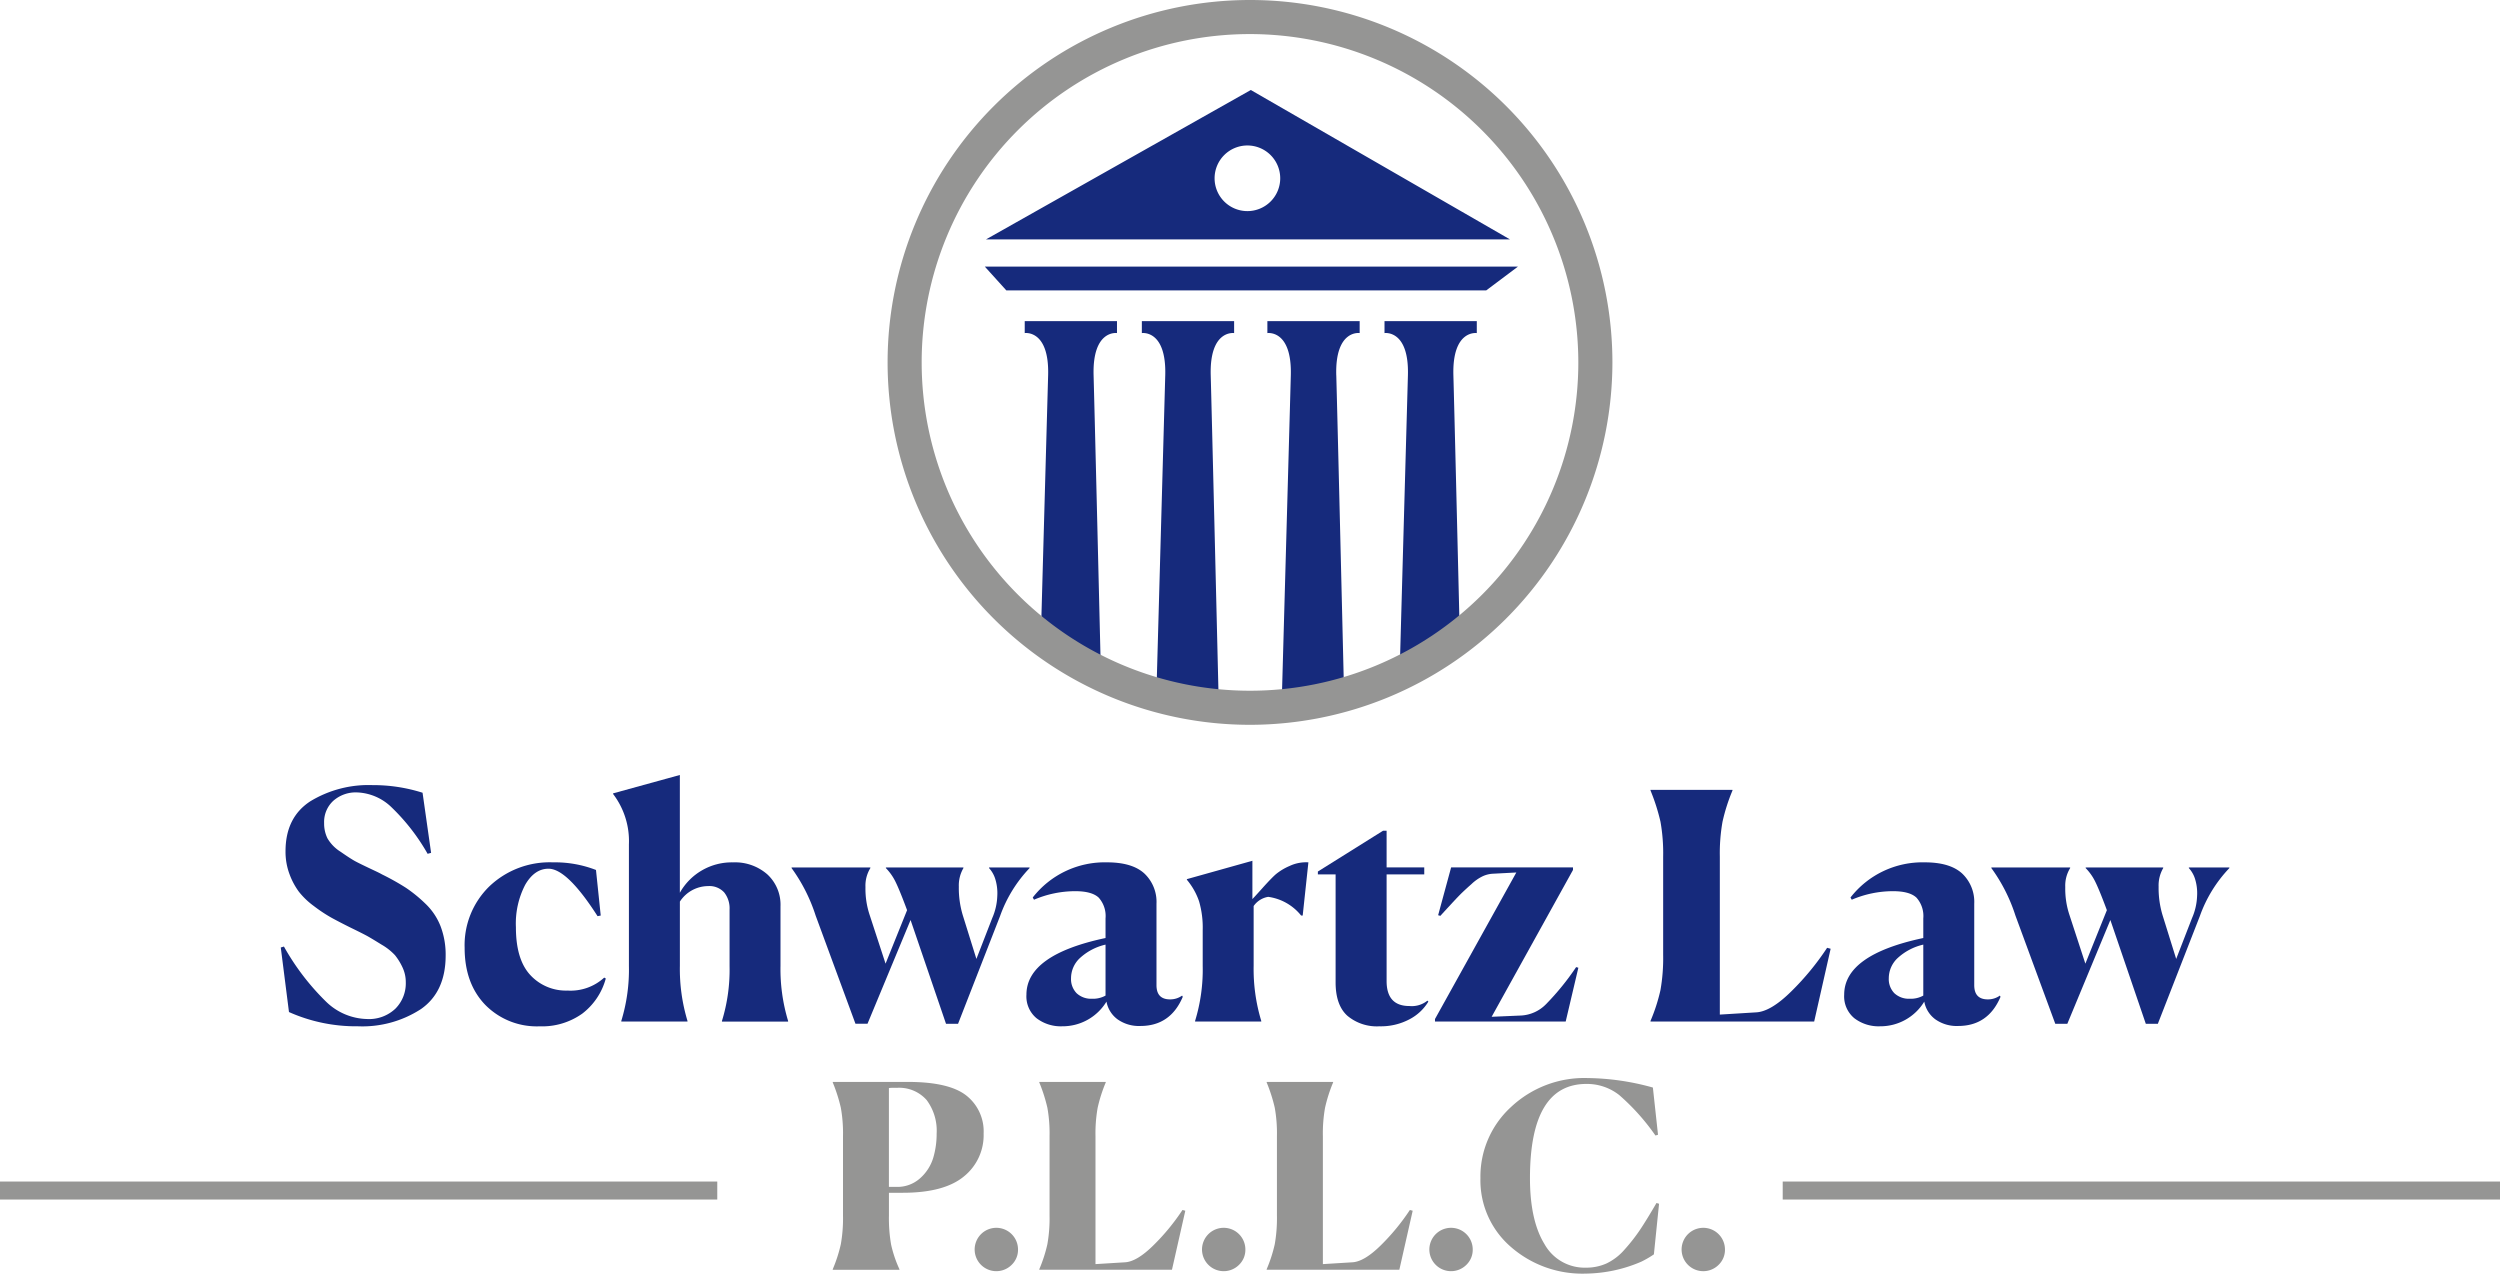
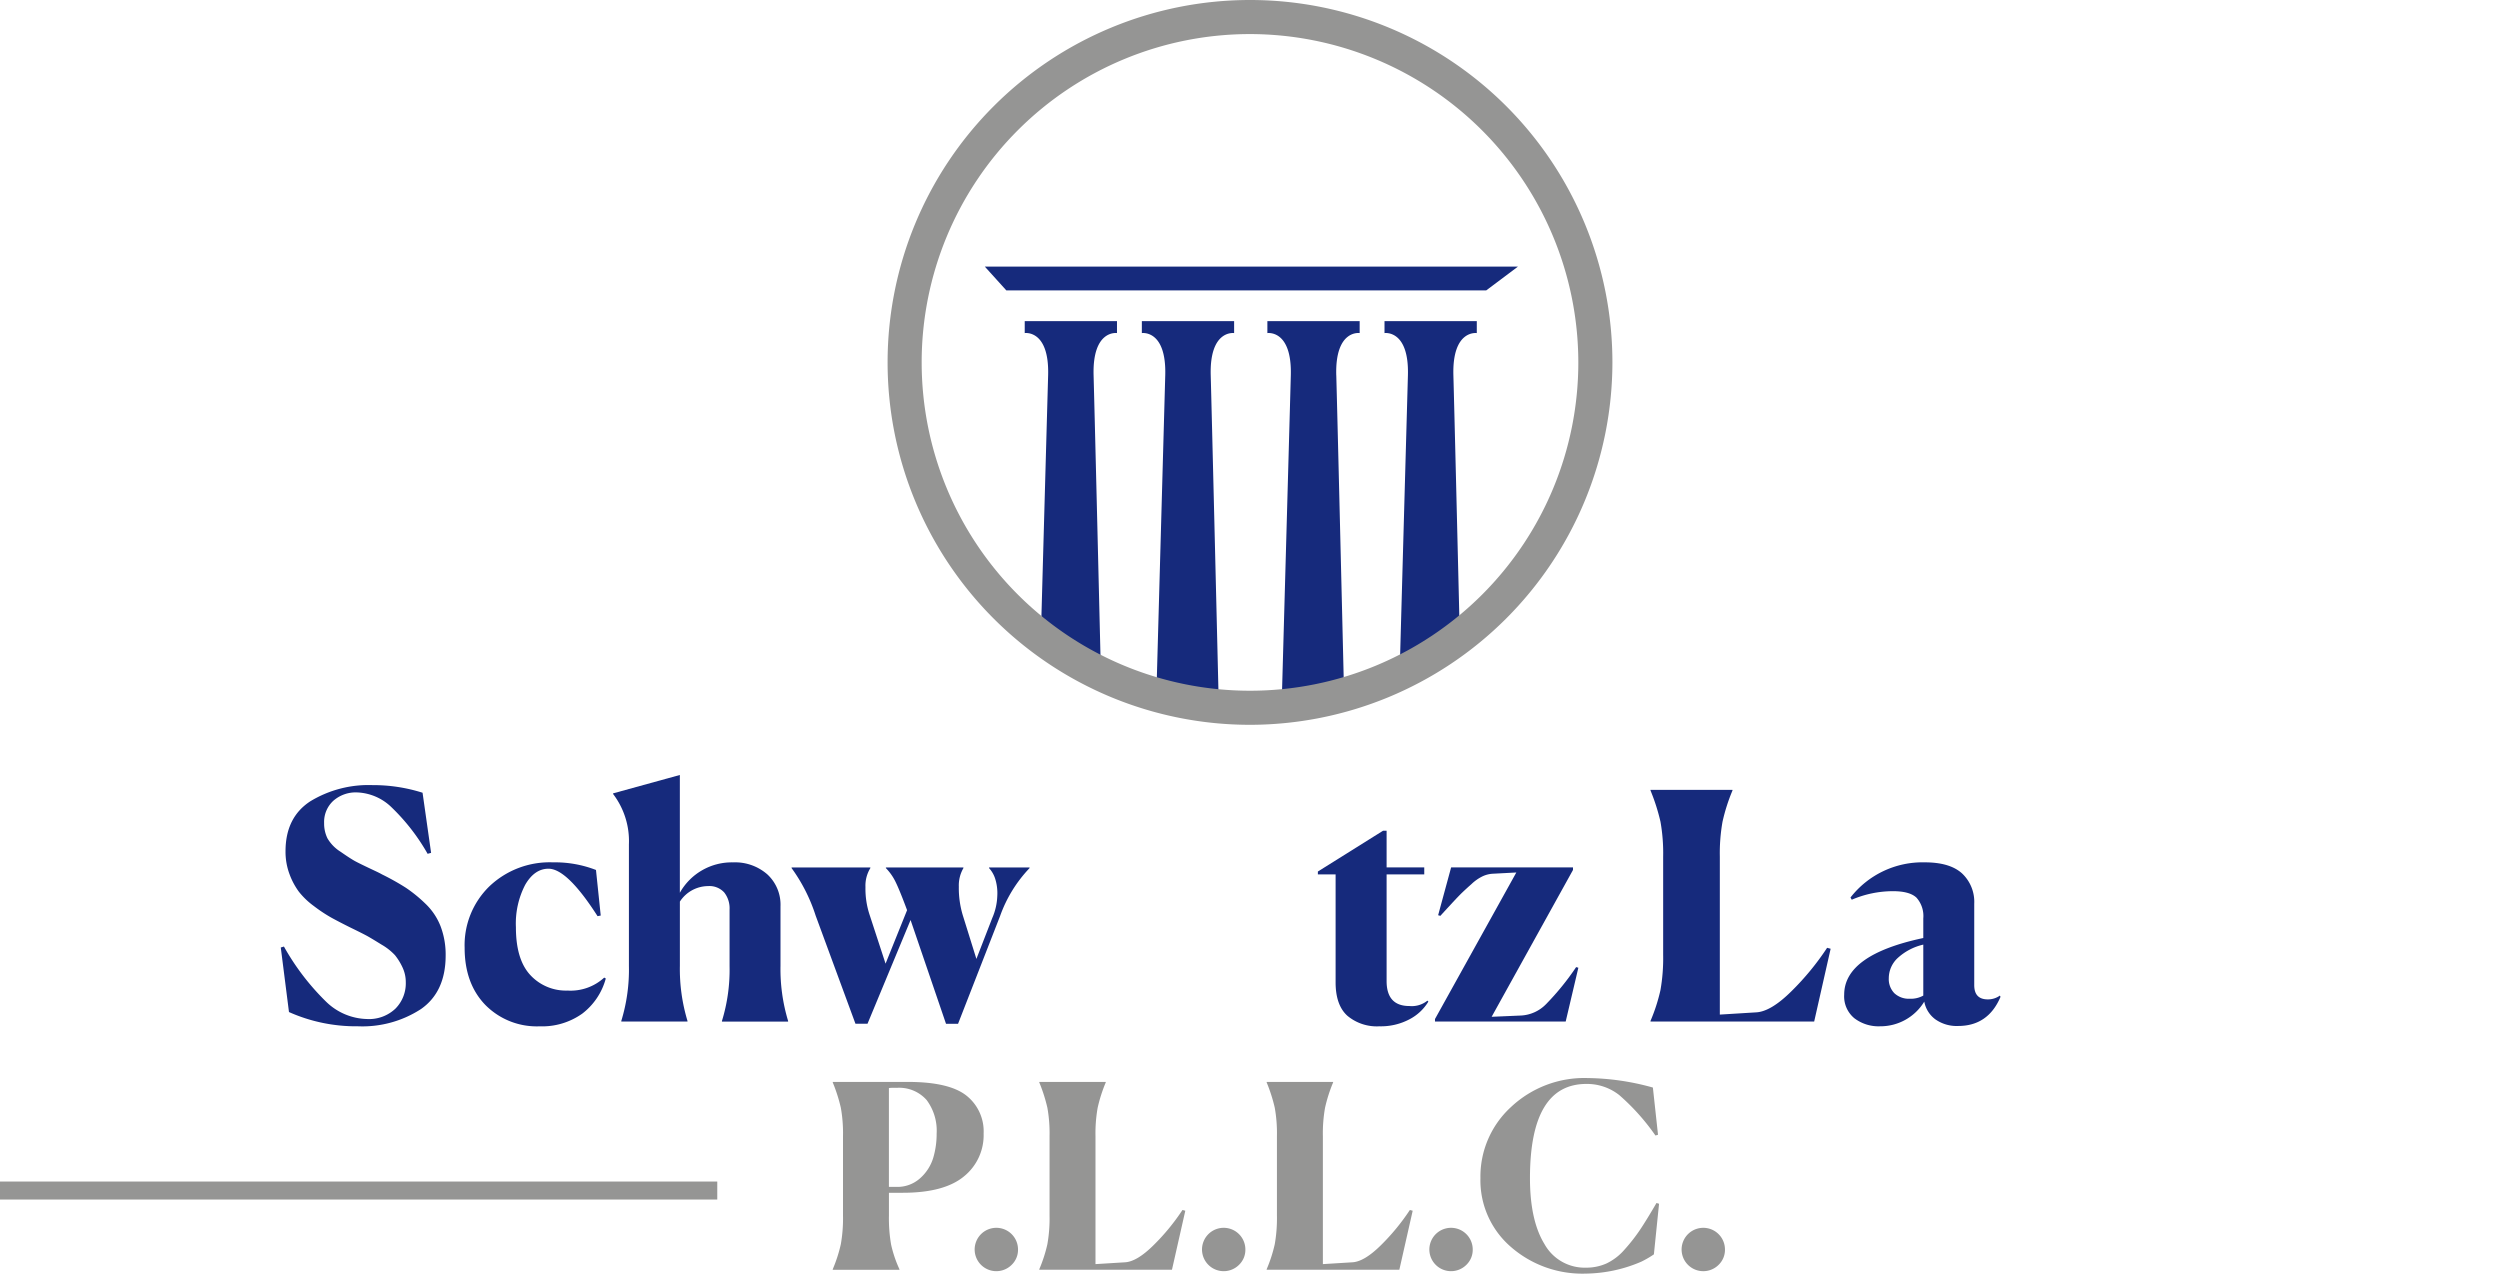
<svg xmlns="http://www.w3.org/2000/svg" id="logo" width="426.662" height="217.36" viewBox="0 0 426.662 217.36">
  <defs>
    <clipPath id="clip-path">
      <rect id="Rectangle_38" data-name="Rectangle 38" width="426.662" height="217.36" fill="none" />
    </clipPath>
  </defs>
  <g id="Group_55" data-name="Group 55" clip-path="url(#clip-path)">
-     <path id="Path_160" data-name="Path 160" d="M160.466,10.522l-45.2,25.5H204.7Zm-.58,20.668a5.6,5.6,0,1,1,5.6-5.6,5.6,5.6,0,0,1-5.6,5.6" transform="translate(53.002 4.838)" fill="#162a7c" />
    <path id="Path_161" data-name="Path 161" d="M206.114,31.17h-90.98l3.67,4.057h81.9Z" transform="translate(52.941 14.333)" fill="#162a7c" />
    <path id="Path_162" data-name="Path 162" d="M159.923,46.8c-.219-7.86,3.994-7.222,3.994-7.222V37.544h-15.75v2.038s4.212-.638,4,7.222-1.54,55.38-1.54,55.38l1.562.926a60.656,60.656,0,0,0,9.073-1.747c-.377-15.817-1.169-48.635-1.334-54.558" transform="translate(68.13 17.264)" fill="#162a7c" />
    <path id="Path_163" data-name="Path 163" d="M161.861,39.582s4.215-.636,3.994,7.222c-.18,6.419-1.095,39.274-1.422,51.11a59.1,59.1,0,0,0,10.29-6.125c-.406-16.855-.968-40.093-1.107-44.984-.22-7.858,3.994-7.222,3.994-7.222V37.544h-15.75Z" transform="translate(74.427 17.264)" fill="#162a7c" />
    <path id="Path_164" data-name="Path 164" d="M132.808,97.956c-.4-16.7-1.1-45.625-1.255-51.154-.22-7.858,3.993-7.222,3.993-7.222V37.543H119.8v2.038s4.215-.636,3.994,7.222c-.155,5.528-.854,30.634-1.253,45.072a59.173,59.173,0,0,0,10.27,6.082" transform="translate(55.085 17.263)" fill="#162a7c" />
    <path id="Path_165" data-name="Path 165" d="M133.491,39.582s4.213-.636,3.993,7.222c-.2,7.268-1.347,48.424-1.518,54.58a60.425,60.425,0,0,0,10.661,1.892c-.356-14.9-1.209-50.3-1.381-56.472-.22-7.858,3.993-7.222,3.993-7.222V37.544H133.491Z" transform="translate(61.382 17.264)" fill="#162a7c" />
    <path id="Path_166" data-name="Path 166" d="M165.614,123.7a61.85,61.85,0,1,1,61.854-61.851A61.92,61.92,0,0,1,165.614,123.7m0-117.885a56.034,56.034,0,1,0,56.037,56.034A56.1,56.1,0,0,0,165.614,5.815" transform="translate(47.714 0)" fill="#959594" />
    <path id="Path_167" data-name="Path 167" d="M58.48,103.348l-.594.161a34.868,34.868,0,0,0-6.13-7.912,8.894,8.894,0,0,0-5.915-2.565,5.774,5.774,0,0,0-4.051,1.431,4.906,4.906,0,0,0-1.566,3.807,5.75,5.75,0,0,0,.566,2.594,6.673,6.673,0,0,0,2.242,2.295q1.673,1.163,2.458,1.594t3.429,1.673q.81.379,1.188.6a41.741,41.741,0,0,1,4.051,2.267,23.914,23.914,0,0,1,3.323,2.7,10.69,10.69,0,0,1,2.619,3.889,13.589,13.589,0,0,1,.864,4.968q0,6.212-4.213,9.156A18.335,18.335,0,0,1,46,132.946a28.1,28.1,0,0,1-11.775-2.431l-1.4-11.017.54-.162a41.452,41.452,0,0,0,7.238,9.452,10.327,10.327,0,0,0,6.914,2.917,6.546,6.546,0,0,0,4.887-1.782,6.128,6.128,0,0,0,1.756-4.483,5.891,5.891,0,0,0-.594-2.62,10.148,10.148,0,0,0-1.242-2,9.831,9.831,0,0,0-2.295-1.81q-1.649-1.023-2.377-1.431t-2.944-1.486q-2.052-1.023-3.321-1.727a25.511,25.511,0,0,1-2.917-1.944,13,13,0,0,1-2.566-2.458,12,12,0,0,1-1.594-3,10.911,10.911,0,0,1-.674-3.89q0-5.777,4.239-8.533a19.107,19.107,0,0,1,10.614-2.755,27.834,27.834,0,0,1,8.534,1.3Z" transform="translate(15.093 42.206)" fill="#162a7c" />
    <path id="Path_168" data-name="Path 168" d="M78.41,120.639a11.192,11.192,0,0,1-4.023,6,11.8,11.8,0,0,1-7.266,2.161,12.322,12.322,0,0,1-9.263-3.645Q54.32,121.5,54.32,115.4a14,14,0,0,1,4.213-10.479,14.909,14.909,0,0,1,10.857-4.105,19.357,19.357,0,0,1,7.346,1.3l.81,7.778-.54.107q-5.185-8.1-8.372-8.1-2.378,0-3.969,2.727a14.346,14.346,0,0,0-1.594,7.266q0,5.509,2.458,8.156a8.264,8.264,0,0,0,6.346,2.647,8.474,8.474,0,0,0,6.266-2.213Z" transform="translate(24.977 46.357)" fill="#162a7c" />
    <path id="Path_169" data-name="Path 169" d="M73.077,132.68v-.108a29.913,29.913,0,0,0,1.3-9.4V102.433a13.246,13.246,0,0,0-2.7-8.588v-.108L83.07,90.6V110.7a10.157,10.157,0,0,1,9.074-5.185,8.339,8.339,0,0,1,5.861,2.053,7.041,7.041,0,0,1,2.241,5.455v10.155a30.547,30.547,0,0,0,1.3,9.4v.108H90.254v-.108a29.708,29.708,0,0,0,1.3-9.344V113.56a4.356,4.356,0,0,0-.918-2.917,3.417,3.417,0,0,0-2.755-1.08,5.788,5.788,0,0,0-4.807,2.647v10.965a30.546,30.546,0,0,0,1.3,9.4v.108Z" transform="translate(32.957 41.662)" fill="#162a7c" />
    <path id="Path_170" data-name="Path 170" d="M96.646,109.619a28.693,28.693,0,0,0-4.105-8.1v-.107H105.99v.107a5.707,5.707,0,0,0-.838,3.242,14.184,14.184,0,0,0,.73,4.807l2.7,8.263,3.673-9.128q-1.244-3.346-1.944-4.779a8.943,8.943,0,0,0-1.674-2.4v-.107H121.87v.107a5.89,5.89,0,0,0-.784,3.161,16.09,16.09,0,0,0,.676,4.889l2.323,7.452,2.7-6.966a10.248,10.248,0,0,0,.864-3.755,8.176,8.176,0,0,0-.378-3.025,4.908,4.908,0,0,0-1.026-1.756v-.107h6.914v.107a22.966,22.966,0,0,0-5.023,8.156l-7.184,18.419H118.9l-6.049-17.715L105.5,128.09h-2.053Z" transform="translate(42.552 46.63)" fill="#162a7c" />
-     <path id="Path_171" data-name="Path 171" d="M139.44,128.741a6.307,6.307,0,0,1-3.889-1.134,4.83,4.83,0,0,1-1.89-3.025,8.759,8.759,0,0,1-7.562,4.213,6.8,6.8,0,0,1-4.375-1.378A4.833,4.833,0,0,1,120,123.4q0-6.808,13.5-9.67v-3.347a4.7,4.7,0,0,0-1.161-3.539q-1.163-1.108-4.025-1.108a17.917,17.917,0,0,0-7.022,1.458l-.216-.378a15.564,15.564,0,0,1,12.693-6q4.268,0,6.346,1.89a6.658,6.658,0,0,1,2.08,5.185v13.881q0,2.433,2.323,2.431a3.478,3.478,0,0,0,2.053-.648l.108.216q-2.106,4.971-7.238,4.969m-8.21-4.645a4.408,4.408,0,0,0,2.269-.54v-8.7a9.663,9.663,0,0,0-4.347,2.27,4.716,4.716,0,0,0-1.54,3.455,3.468,3.468,0,0,0,.946,2.566,3.617,3.617,0,0,0,2.673.945" transform="translate(55.176 46.357)" fill="#162a7c" />
-     <path id="Path_172" data-name="Path 172" d="M140.158,128.07v-.108a29.913,29.913,0,0,0,1.3-9.4v-6.1a16.086,16.086,0,0,0-.622-4.915,11.46,11.46,0,0,0-2.079-3.673v-.108l11.181-3.133v6.536q.324-.324,1.728-1.89t2.215-2.3a9.627,9.627,0,0,1,2.4-1.458,6.58,6.58,0,0,1,3.214-.62l-.972,9.074h-.27a8.72,8.72,0,0,0-5.617-3.187,3.763,3.763,0,0,0-2.485,1.566v10.209a30.546,30.546,0,0,0,1.3,9.4v.108Z" transform="translate(63.802 46.272)" fill="#162a7c" />
    <path id="Path_173" data-name="Path 173" d="M164.55,130.5a7.821,7.821,0,0,1-5.454-1.809q-2-1.811-2-5.7V104.569h-3.026v-.486L165.2,97.117h.6v6.266h6.426v1.187h-6.426v18.2q0,4.268,3.889,4.267a4.247,4.247,0,0,0,3.077-.918l.162.162a8.161,8.161,0,0,1-3.187,3,10.416,10.416,0,0,1-5.185,1.215" transform="translate(70.845 44.656)" fill="#162a7c" />
    <path id="Path_174" data-name="Path 174" d="M167.762,127.713v-.432l13.881-25.008-4.107.216a4.789,4.789,0,0,0-1.647.432,7.457,7.457,0,0,0-1.835,1.27q-1,.891-1.622,1.485t-1.944,2.025q-1.323,1.432-1.809,1.972l-.38-.108,2.216-8.156h20.8v.432L177.43,126.9l5.022-.216a6.423,6.423,0,0,0,4.295-1.972,43.841,43.841,0,0,0,5.105-6.292l.378.108-2.162,9.182Z" transform="translate(77.14 46.63)" fill="#162a7c" />
    <path id="Path_175" data-name="Path 175" d="M192.958,131.881v-.108a30.214,30.214,0,0,0,1.7-5.267,31.392,31.392,0,0,0,.458-6.022V103.74a30.536,30.536,0,0,0-.458-5.968,33.9,33.9,0,0,0-1.7-5.321v-.108h13.99v.108a31.5,31.5,0,0,0-1.7,5.321,30.892,30.892,0,0,0-.46,5.968v26.953l6.158-.378q2.538-.107,6.076-3.619a45.408,45.408,0,0,0,6.077-7.4l.6.162-2.81,12.423Z" transform="translate(88.726 42.461)" fill="#162a7c" />
    <path id="Path_176" data-name="Path 176" d="M235.047,128.741a6.3,6.3,0,0,1-3.889-1.134,4.836,4.836,0,0,1-1.89-3.025,8.759,8.759,0,0,1-7.562,4.213,6.8,6.8,0,0,1-4.375-1.378A4.833,4.833,0,0,1,215.6,123.4q0-6.808,13.5-9.67v-3.347a4.7,4.7,0,0,0-1.161-3.539q-1.165-1.108-4.025-1.108a17.912,17.912,0,0,0-7.022,1.458l-.216-.378a15.564,15.564,0,0,1,12.693-6q4.266,0,6.347,1.89a6.662,6.662,0,0,1,2.079,5.185v13.881q0,2.433,2.323,2.431a3.475,3.475,0,0,0,2.053-.648l.108.216q-2.107,4.971-7.238,4.969m-8.21-4.645a4.4,4.4,0,0,0,2.269-.54v-8.7a9.669,9.669,0,0,0-4.349,2.27,4.72,4.72,0,0,0-1.539,3.455,3.462,3.462,0,0,0,.946,2.566,3.615,3.615,0,0,0,2.673.945" transform="translate(99.138 46.357)" fill="#162a7c" />
-     <path id="Path_177" data-name="Path 177" d="M236.912,109.619a28.61,28.61,0,0,0-4.106-8.1v-.107h13.449v.107a5.72,5.72,0,0,0-.836,3.242,14.148,14.148,0,0,0,.73,4.807l2.7,8.263,3.671-9.128q-1.242-3.346-1.945-4.779a8.906,8.906,0,0,0-1.673-2.4v-.107h13.233v.107a5.889,5.889,0,0,0-.784,3.161,16.048,16.048,0,0,0,.676,4.889l2.323,7.452,2.7-6.966a10.222,10.222,0,0,0,.866-3.755,8.175,8.175,0,0,0-.378-3.025,4.886,4.886,0,0,0-1.028-1.756v-.107h6.915v.107a22.967,22.967,0,0,0-5.023,8.156l-7.185,18.419h-2.051l-6.05-17.715-7.347,17.715h-2.051Z" transform="translate(107.049 46.63)" fill="#162a7c" />
    <rect id="Rectangle_36" data-name="Rectangle 36" width="122.413" height="3.071" transform="translate(0 201.648)" fill="#959594" />
-     <rect id="Rectangle_37" data-name="Rectangle 37" width="122.416" height="3.071" transform="translate(304.246 201.648)" fill="#959594" />
    <path id="Path_178" data-name="Path 178" d="M97.354,158.455a24.48,24.48,0,0,0,1.38-4.271,25.372,25.372,0,0,0,.372-4.883V135.726a24.714,24.714,0,0,0-.372-4.841,27.425,27.425,0,0,0-1.38-4.314v-.086h12.832q7.007,0,9.963,2.32a7.777,7.777,0,0,1,2.956,6.483,9.035,9.035,0,0,1-3.372,7.334q-3.372,2.783-10.423,2.782h-2.365v3.9a26.048,26.048,0,0,0,.372,4.949,20.668,20.668,0,0,0,1.423,4.206v.088H97.354Zm10.9-30.963h-.613a4.669,4.669,0,0,0-.7.042V144.4h1.27a5.794,5.794,0,0,0,4.073-1.488,7.631,7.631,0,0,0,2.212-3.439,14.335,14.335,0,0,0,.591-4.181,8.75,8.75,0,0,0-1.708-5.715,6.243,6.243,0,0,0-5.124-2.08" transform="translate(44.765 58.16)" fill="#959594" />
    <path id="Path_179" data-name="Path 179" d="M120.259,149.84a3.7,3.7,0,1,1,1.073-2.606,3.548,3.548,0,0,1-1.073,2.606" transform="translate(52.408 66.01)" fill="#959594" />
    <path id="Path_180" data-name="Path 180" d="M121.5,158.543v-.088a24.466,24.466,0,0,0,1.38-4.27,25.381,25.381,0,0,0,.372-4.883V135.726a24.7,24.7,0,0,0-.372-4.839,27.369,27.369,0,0,0-1.38-4.314v-.088h11.343v.088a25.629,25.629,0,0,0-1.38,4.314,25.1,25.1,0,0,0-.372,4.839v21.854l4.993-.307q2.058-.088,4.927-2.934a36.811,36.811,0,0,0,4.927-6l.482.131-2.277,10.073Z" transform="translate(55.87 58.16)" fill="#959594" />
    <path id="Path_181" data-name="Path 181" d="M146.839,149.84a3.7,3.7,0,1,1,1.073-2.606,3.547,3.547,0,0,1-1.073,2.606" transform="translate(64.63 66.01)" fill="#959594" />
    <path id="Path_182" data-name="Path 182" d="M148.083,158.543v-.088a24.488,24.488,0,0,0,1.381-4.27,25.5,25.5,0,0,0,.372-4.883V135.726a24.81,24.81,0,0,0-.372-4.839,27.4,27.4,0,0,0-1.381-4.314v-.088h11.343v.088a25.616,25.616,0,0,0-1.378,4.314,25.1,25.1,0,0,0-.372,4.839v21.854l4.993-.307q2.056-.088,4.927-2.934a36.964,36.964,0,0,0,4.927-6l.482.131-2.279,10.073Z" transform="translate(68.092 58.16)" fill="#959594" />
    <path id="Path_183" data-name="Path 183" d="M173.418,149.84a3.7,3.7,0,1,1,1.073-2.606,3.548,3.548,0,0,1-1.073,2.606" transform="translate(76.851 66.01)" fill="#959594" />
    <path id="Path_184" data-name="Path 184" d="M202.678,156.122a16.981,16.981,0,0,1-2.147,1.248,24.554,24.554,0,0,1-9.5,2.036,18.517,18.517,0,0,1-12.81-4.6,14.991,14.991,0,0,1-5.146-11.693,16.076,16.076,0,0,1,5.212-12.131,18.264,18.264,0,0,1,13.095-4.949,42.855,42.855,0,0,1,11.124,1.62l.876,8.058-.438.13a37.616,37.616,0,0,0-6.175-6.9,8.9,8.9,0,0,0-5.607-1.905q-9.633,0-9.633,16.073,0,7.226,2.474,11.255a7.846,7.846,0,0,0,7.073,4.029,8.442,8.442,0,0,0,3.525-.724,9.449,9.449,0,0,0,3.088-2.385,30.5,30.5,0,0,0,2.606-3.328q1.117-1.664,2.825-4.6l.438.131Z" transform="translate(79.583 57.953)" fill="#959594" />
    <path id="Path_185" data-name="Path 185" d="M202.908,149.84a3.7,3.7,0,1,1,1.072-2.606,3.548,3.548,0,0,1-1.072,2.606" transform="translate(90.411 66.01)" fill="#959594" />
  </g>
</svg>